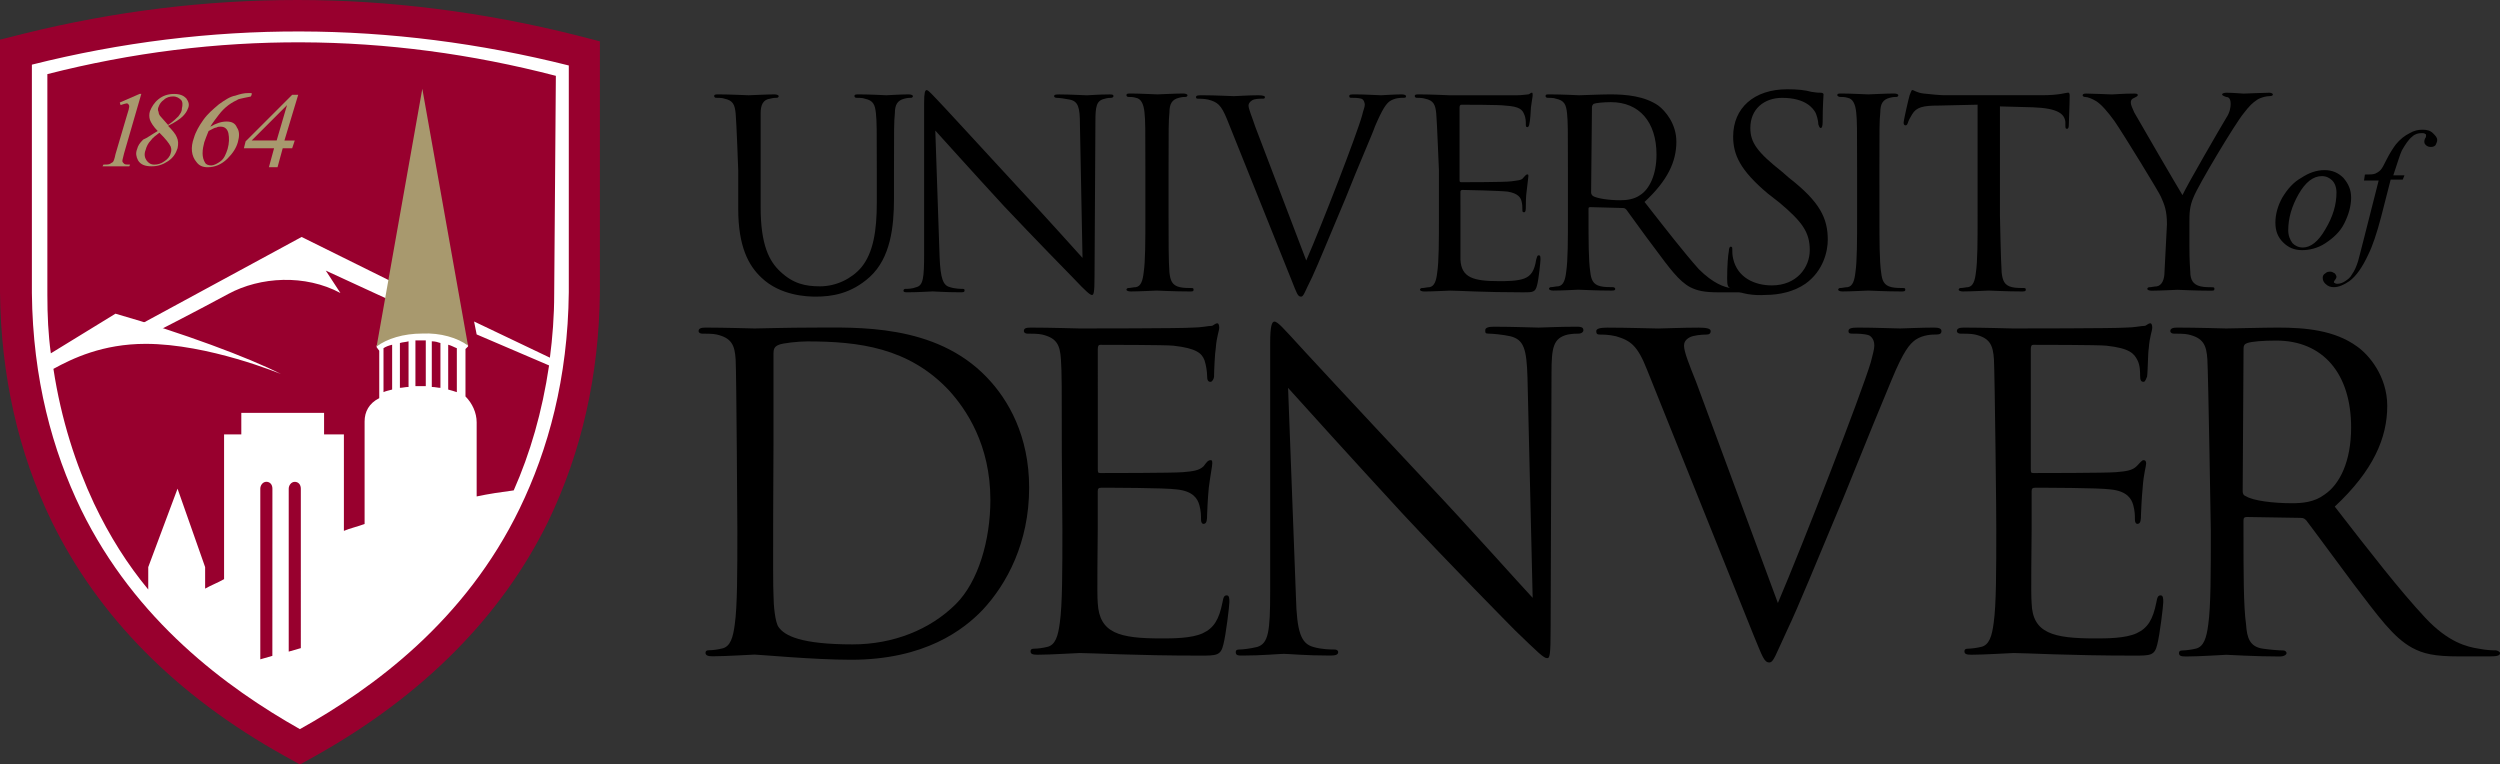
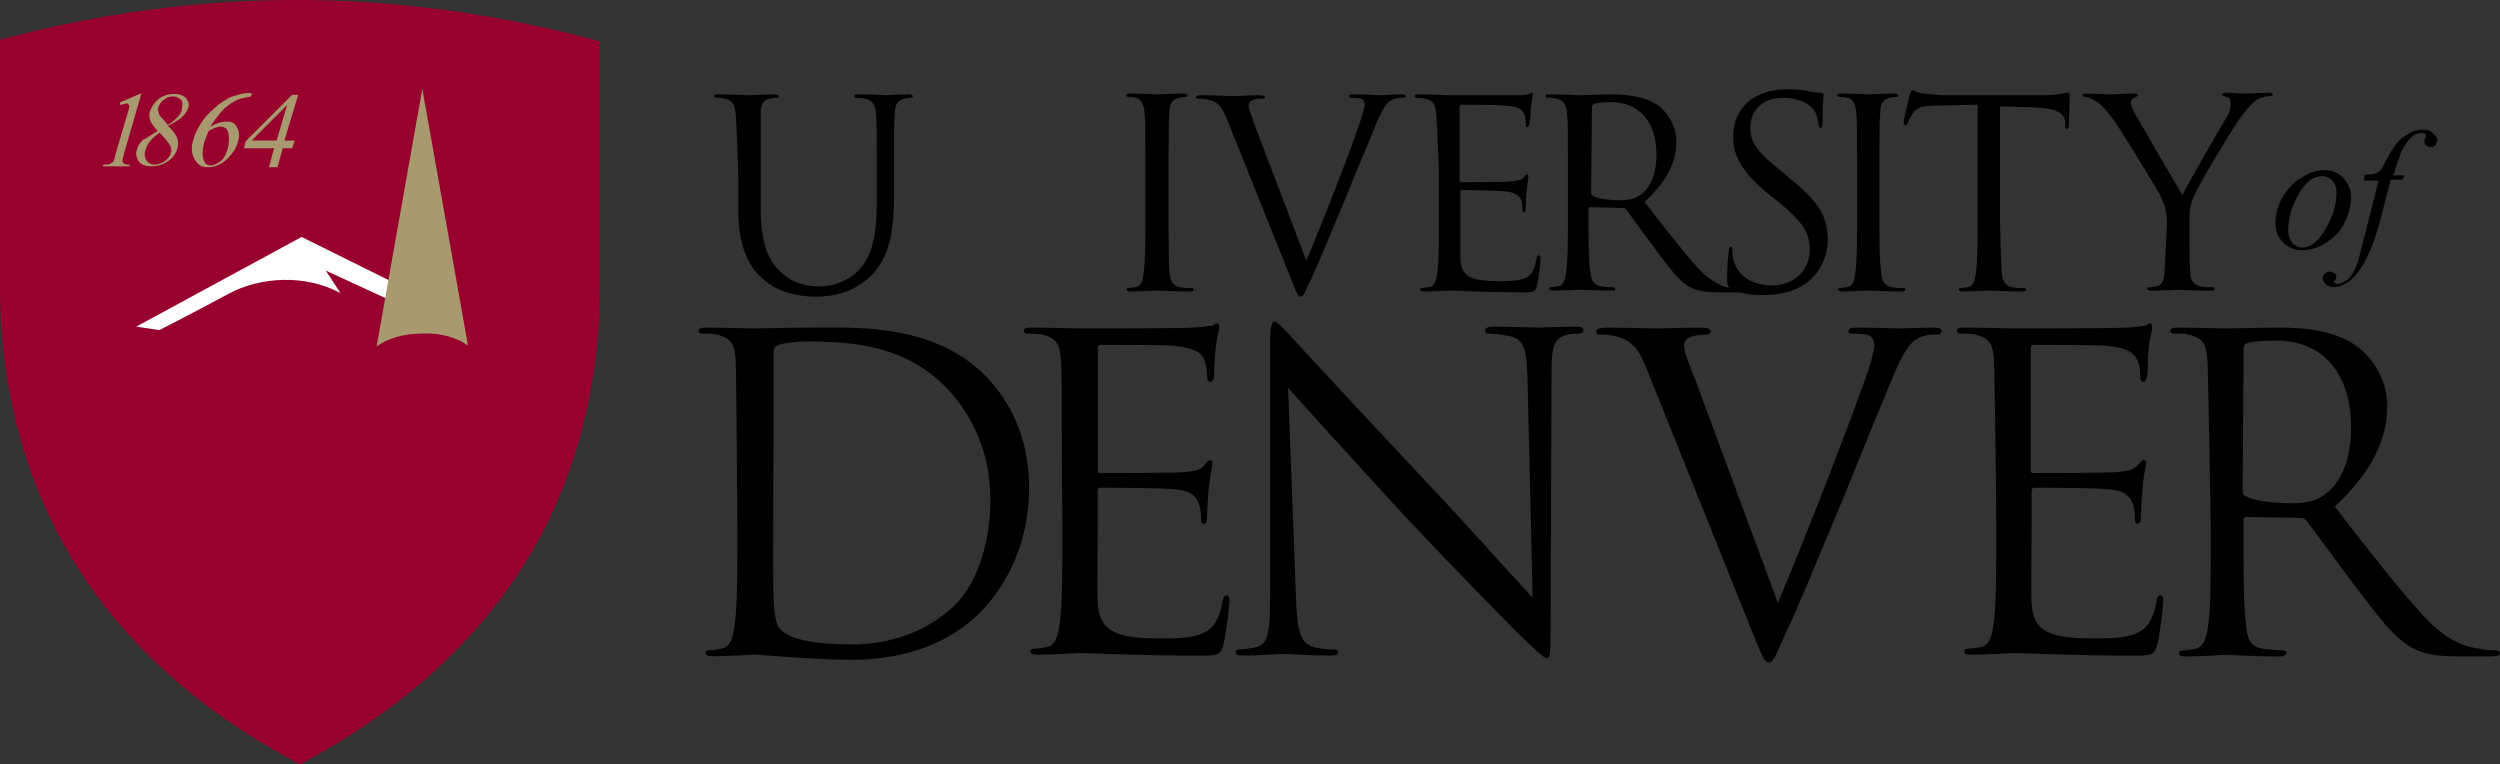
<svg xmlns="http://www.w3.org/2000/svg" version="1.1" id="Layer_1" x="0px" y="0px" viewBox="0 0 512 156.56" style="enable-background:new 0 0 512 156.56;" xml:space="preserve">
  <rect x="0" y="0" width="512" height="156.56" fill="#333333" stroke="none" />
  <style type="text/css">
	.st0{fill:#98002E;}
	.st1{fill:#A8996E;}
	.st2{fill:#FFFFFF;}
</style>
  <g>
    <path class="st0" d="M118.09,7.24C99.2,2.47,79.78,0,60.9,0C42.19,0,23.48,2.29,4.94,6.88L0,8.12v51.72l0,0   c0.18,16.95,3.71,32.83,10.59,46.95c9.53,19.42,25.42,35.66,47.66,48.01l3.18,1.77l3.18-1.77c22.06-12.36,38.13-28.59,47.66-48.01   c6.88-14.3,10.41-30.01,10.59-46.95V8.47L118.09,7.24z" />
    <path class="st1" d="M24.53,21l4.06-1.77h0.35l-3.53,12.18c-0.18,0.88-0.35,1.24-0.35,1.59c0,0.18,0.18,0.35,0.35,0.53   c0.18,0.18,0.53,0.18,1.24,0.18l-0.18,0.35H21l0.18-0.35c0.71,0,1.06,0,1.41-0.18c0.18-0.18,0.35-0.18,0.53-0.35   c0.18-0.18,0.35-0.71,0.53-1.59l2.29-7.77c0.35-1.06,0.53-1.77,0.53-1.94c0-0.18,0-0.35-0.18-0.53c-0.18-0.18-0.18-0.18-0.35-0.18   c-0.18,0-0.71,0.18-1.24,0.35L24.53,21z" />
    <path class="st1" d="M32.3,26.83c-0.88-0.88-1.41-1.77-1.59-2.29c-0.18-0.53-0.18-1.24,0-1.77c0.35-0.88,0.88-1.77,1.77-2.47   c0.88-0.71,1.94-1.06,3.18-1.06c1.24,0,1.94,0.35,2.47,0.88c0.53,0.71,0.71,1.41,0.35,2.12c-0.18,0.53-0.53,1.06-1.06,1.59   s-1.59,1.24-3,1.94c0.88,0.88,1.59,1.77,1.77,2.29c0.35,0.71,0.35,1.41,0.18,2.29c-0.35,1.06-0.88,1.94-1.94,2.65   c-1.06,0.71-2.12,1.06-3.35,1.06c-1.41,0-2.29-0.35-2.82-1.24c-0.35-0.71-0.53-1.41-0.18-2.29c0.18-0.71,0.53-1.24,1.24-1.94   C30.18,28.24,31.07,27.54,32.3,26.83z M32.65,27.18c-0.71,0.53-1.41,1.06-1.77,1.59c-0.53,0.53-0.88,1.24-1.06,1.94   c-0.35,0.88-0.18,1.59,0.18,2.12c0.35,0.53,0.88,0.88,1.59,0.88s1.41-0.18,2.12-0.71c0.53-0.35,1.06-0.88,1.24-1.59   c0.18-0.53,0.18-0.88,0-1.41C34.6,29.3,33.89,28.42,32.65,27.18z M34.42,25.59c1.06-0.71,1.77-1.41,2.12-1.77   c0.35-0.53,0.71-0.88,0.71-1.59c0.18-0.71,0.18-1.41-0.18-1.77c-0.35-0.35-0.88-0.71-1.59-0.71s-1.41,0.18-1.94,0.71   c-0.53,0.35-0.88,0.88-1.06,1.41c-0.18,0.35-0.18,0.71,0,1.06c0,0.35,0.18,0.71,0.53,1.06L34.42,25.59z" />
    <path class="st1" d="M51.54,19.42l-0.18,0.35c-0.88,0.18-1.77,0.35-2.47,0.53c-0.71,0.35-1.41,0.71-2.12,1.24   c-0.71,0.53-1.41,1.24-1.94,1.94c-0.53,0.71-1.24,1.59-1.77,2.47c1.24-0.71,2.29-1.06,3.35-1.06s1.77,0.35,2.12,1.24   c0.53,0.71,0.53,1.77,0.18,3s-1.06,2.29-2.12,3.35c-1.24,1.24-2.65,1.77-4.06,1.77c-1.06,0-1.77-0.35-2.29-1.06   c-1.06-1.24-1.24-3-0.53-4.94c0.35-1.24,1.06-2.47,1.94-3.71s1.94-2.12,3.18-3.18c1.24-0.88,2.29-1.59,3.35-1.77   c1.06-0.35,1.77-0.53,2.65-0.53h0.71V19.42z M42.72,26.83c-0.35,0.88-0.71,1.77-0.88,2.29c-0.18,0.71-0.35,1.41-0.35,2.29   c0,0.71,0.18,1.41,0.53,1.94c0.18,0.35,0.71,0.53,1.24,0.53c0.53,0,1.24-0.35,1.94-0.88c0.71-0.53,1.06-1.41,1.41-2.47   c0.35-1.24,0.35-2.29,0.18-3.18c-0.18-0.88-0.71-1.41-1.59-1.41c-0.35,0-0.53,0-0.88,0.18C43.95,26.12,43.42,26.48,42.72,26.83z" />
    <path class="st1" d="M60.37,28.77l-0.53,1.59H57.9l-1.06,3.88h-1.77l1.06-3.88h-6.18l0.35-1.41l9.53-9.53h1.24l-2.82,9.36H60.37z    M56.66,28.77l2.12-7.24l-7.24,7.24H56.66z" />
    <path class="st2" d="M32.65,67.6c0,0,7.59-3.88,14.12-7.41s15.71-4.06,22.95-0.18l-3-4.59l13.41,6.18l0.53-3.71l-18.89-9.36   L27.89,66.9L32.65,67.6z" />
-     <path class="st2" d="M6.53,13.24v46.78c0.18,17.65,4.24,32.3,10.06,44.3c11.12,22.77,29.83,36.54,44.83,45.01   c15.18-8.47,33.89-22.24,45.01-45.19c5.82-12,9.88-26.65,10.06-44.3V13.41C79.96,4.24,43.07,4.06,6.53,13.24z M55.78,134.32   l-2.47,0.71v-34.95c0-0.71,0.53-1.41,1.24-1.41c0.71,0,1.24,0.53,1.24,1.41C55.78,100.08,55.78,134.32,55.78,134.32z M61.6,132.74   l-2.47,0.71v-33.36c0-0.71,0.53-1.41,1.24-1.41s1.24,0.53,1.24,1.41V132.74z M80.31,79.78c-0.71,0.18-1.41,0.35-1.77,0.53v-9   c0.53-0.35,1.06-0.53,1.77-0.71V79.78z M83.67,79.25c-0.71,0-1.24,0.18-1.77,0.18v-9.18c0.53-0.18,1.24-0.18,1.77-0.35V79.25z    M86.14,79.08c-0.35,0-0.71,0-1.06,0v-9.36c0.35,0,0.71,0,1.06,0c0.35,0,0.71,0,1.06,0v9.36C86.67,79.08,86.31,79.08,86.14,79.08z    M88.43,79.25V69.9c0.71,0,1.24,0.18,1.77,0.35v9.18C89.67,79.43,89.14,79.25,88.43,79.25z M91.79,79.78V70.6   c0.71,0.18,1.24,0.53,1.77,0.71v9C93.02,80.14,92.49,79.96,91.79,79.78z M113.5,60.19c0,4.59-0.35,9-0.88,13.06l-15.53-7.41   l0.53,2.65l14.83,6.35c-1.41,9.53-3.88,18-7.24,25.59c-2.65,0.35-5.12,0.71-7.59,1.24l0,0V86.49l0,0c0-1.94-0.88-3.88-2.29-5.3   v-8.12v-1.59l0.53-0.53V70.6c-2.12-1.59-5.47-2.65-9.36-2.65l0,0l0,0l0,0v0.18v0.18l0,0l0,0l0,0l0,0v-0.18v-0.18l0,0l0,0   c-3.88,0-7.24,1.06-9.36,2.82v0.35l0.53,0.71v1.59l0,0v8.12c-2.12,1.06-3,2.82-3,4.77l0,0v21l0,0c-1.41,0.53-3,0.88-4.24,1.41   V88.96h-4.06v-4.41H49.42v4.41h-3.53v29.65c-1.24,0.71-2.65,1.24-3.88,1.94v-4.41l-5.65-16.06l-6,16.06v4.59   c-4.24-5.12-7.94-10.94-11.12-17.65c-3.71-7.94-6.71-17.12-8.3-27.54c3.88-2.12,10.06-5.12,18.89-5.12   c12.89,0,27.71,6.18,27.71,6.18c-6.53-3.35-20.3-8.47-33.89-12.36l-13.24,8.12c-0.53-3.88-0.71-7.77-0.71-12V15.18   c34.6-8.83,69.55-8.65,104.14,0.35L113.5,60.19z" />
    <path class="st1" d="M95.85,70.78l-9.36-52.6l-9.36,52.78l0,0c2.12-1.59,5.47-2.65,9.36-2.65l0,0l0,0l0,0l0,0l0,0   C90.2,68.13,93.73,69.19,95.85,70.78z" />
  </g>
  <g>
    <path d="M150.66,23.21c-0.18-1.76-0.53-2.64-2.29-3c-0.35-0.18-1.41-0.18-1.76-0.18c-0.18,0-0.35-0.18-0.35-0.35   c0-0.35,0.35-0.35,0.88-0.35c2.47,0,5.64,0.18,6.17,0.18s3.7-0.18,5.29-0.18c0.53,0,0.88,0.18,0.88,0.35s-0.18,0.35-0.35,0.35   c-0.35,0-0.71,0-1.41,0.18c-1.41,0.18-1.94,1.23-1.94,3s0,3.17,0,11.63v7.58c0,7.76,1.76,11.1,4.05,13.22c2.64,2.47,5.11,3,8.11,3   c3.35,0,6.52-1.59,8.46-3.88c2.47-3,3.17-7.58,3.17-13.22v-6.7c0-8.46,0-9.87-0.18-11.63s-0.53-2.64-2.29-3   c-0.35-0.18-1.41-0.18-1.76-0.18c-0.18,0-0.35-0.18-0.35-0.35c0-0.35,0.35-0.35,0.88-0.35c2.47,0,5.46,0.18,5.64,0.18   c0.35,0,2.82-0.18,4.58-0.18c0.53,0,0.88,0.18,0.88,0.35s-0.18,0.35-0.35,0.35c-0.35,0-0.71,0-1.41,0.18   c-1.41,0.35-1.94,1.23-1.94,3c-0.18,1.76-0.18,3.17-0.18,11.63v5.82c0,5.82-0.71,12.16-4.94,16.04c-3.88,3.53-7.93,4.05-11.1,4.05   c-1.76,0-7.23-0.18-11.1-3.88c-2.64-2.47-4.76-6.35-4.76-14.1v-7.93C151.19,34.84,150.83,24.97,150.66,23.21z" />
-     <path d="M192.43,52.64c0.18,4.41,0.71,5.82,2.12,6.17c1.06,0.35,2.29,0.35,2.64,0.35c0.35,0,0.35,0.18,0.35,0.35   c0,0.35-0.35,0.35-0.88,0.35c-3,0-5.29-0.18-5.64-0.18c-0.53,0-2.82,0.18-5.11,0.18c-0.53,0-0.88,0-0.88-0.35   c0-0.18,0.18-0.35,0.35-0.35c0.53,0,1.41,0,2.29-0.35c1.41-0.35,1.59-1.94,1.59-6.87V21.09c0-2.12,0.18-2.64,0.53-2.64   c0.35,0,1.41,1.23,1.94,1.76c0.88,0.88,8.81,9.52,17.1,18.51c5.29,5.64,11.1,12.16,12.87,14.1l-0.53-27.32   c0-3.53-0.35-4.76-2.12-5.11c-0.88-0.18-2.12-0.35-2.64-0.35c-0.35,0-0.53-0.18-0.53-0.35c0-0.35,0.53-0.35,1.06-0.35   c2.47,0,4.94,0.18,5.64,0.18c0.53,0,2.29-0.18,4.58-0.18c0.53,0,0.88,0,0.88,0.35c0,0.18-0.18,0.35-0.53,0.35   c-0.18,0-0.71,0-1.23,0.18c-1.76,0.35-1.94,1.59-1.94,4.76l-0.18,31.55c0,3.53-0.18,3.88-0.53,3.88c-0.35,0-1.06-0.53-3.88-3.53   c-0.53-0.53-8.28-8.46-14.1-14.63c-6.17-6.7-12.34-13.57-14.1-15.51L192.43,52.64z" />
    <path d="M239.32,44.18c0,5.11,0,9.34,0.18,11.63c0.18,1.59,0.53,2.64,2.12,3c0.71,0.18,1.94,0.18,2.47,0.18   c0.35,0,0.35,0.18,0.35,0.35c0,0.35-0.18,0.35-0.88,0.35c-3,0-6.35-0.18-6.7-0.18c-0.18,0-3.7,0.18-5.29,0.18   c-0.53,0-0.88-0.18-0.88-0.35s0.18-0.35,0.35-0.35c0.53,0,1.06-0.18,1.59-0.18c1.06-0.18,1.41-1.41,1.59-3   c0.35-2.29,0.35-6.52,0.35-11.63v-9.52c0-8.46,0-9.87-0.18-11.63c-0.18-1.76-0.71-2.82-1.76-3c-0.53-0.18-1.23-0.18-1.59-0.18   c-0.18,0-0.35-0.18-0.35-0.35c0-0.35,0.35-0.35,0.88-0.35c1.76,0,5.11,0.18,5.46,0.18s3.7-0.18,5.29-0.18   c0.53,0,0.88,0.18,0.88,0.35s-0.18,0.35-0.35,0.35c-0.35,0-0.71,0-1.41,0.18c-1.41,0.35-1.94,1.23-1.94,3   c-0.18,1.76-0.18,3.17-0.18,11.63L239.32,44.18L239.32,44.18z" />
    <path d="M267.52,53.35c3.17-7.23,10.4-25.91,11.46-29.79c0.18-0.88,0.53-1.59,0.53-2.12c0-0.35-0.18-1.06-0.71-1.23   c-0.71-0.18-1.41-0.18-1.94-0.18c-0.35,0-0.53,0-0.53-0.35c0-0.35,0.35-0.35,1.23-0.35c2.12,0,4.58,0.18,5.29,0.18   c0.35,0,2.64-0.18,4.23-0.18c0.53,0,0.88,0.18,0.88,0.35c0,0.35-0.18,0.35-0.71,0.35c-0.35,0-1.59,0-2.64,0.71   c-0.71,0.53-1.41,1.41-3,5.11c-0.53,1.59-3.35,7.93-5.99,14.63c-3.35,7.93-5.64,13.57-6.87,16.22c-1.59,3.17-1.76,4.05-2.29,4.05   c-0.71,0-0.88-0.71-1.94-3.35l-13.22-32.96c-1.23-3-1.94-3.53-3.88-4.05c-0.88-0.18-1.76-0.18-2.12-0.18   c-0.35,0-0.35-0.18-0.35-0.35c0-0.35,0.53-0.35,1.41-0.35c2.64,0,5.64,0.18,6.35,0.18c0.53,0,3-0.18,4.94-0.18   c1.06,0,1.41,0.18,1.41,0.35c0,0.35-0.18,0.35-0.53,0.35c-0.53,0-1.59,0-2.12,0.35c-0.53,0.35-0.71,0.71-0.71,1.06   c0,0.71,0.71,2.29,1.41,4.41L267.52,53.35z" />
    <path d="M294.14,23.21c-0.18-1.76-0.53-2.64-2.29-3c-0.53-0.18-1.41-0.18-1.76-0.18c-0.18,0-0.35-0.18-0.35-0.35   c0-0.35,0.35-0.35,0.88-0.35c2.47,0,5.82,0.18,6.17,0.18c0.35,0,12.69,0,13.92,0c1.06,0,1.94-0.18,2.29-0.18   c0.18,0,0.53-0.35,0.71-0.35s0.18,0.18,0.18,0.53c0,0.35-0.18,1.06-0.35,2.47c0,0.53-0.18,3-0.35,3.53c0,0.18-0.18,0.53-0.35,0.53   c-0.35,0-0.35-0.18-0.35-0.71c0-0.35,0-1.23-0.35-1.94c-0.35-0.88-0.88-1.59-3.88-1.76c-0.88-0.18-8.46-0.18-8.99-0.18   c-0.18,0-0.35,0.18-0.35,0.53v14.81c0,0.35,0,0.53,0.35,0.53c0.71,0,8.99,0,10.22-0.18c1.23-0.18,2.12-0.18,2.47-0.71   c0.35-0.35,0.53-0.71,0.88-0.71c0.18,0,0.18,0.18,0.18,0.35c0,0.35-0.18,1.23-0.35,3c-0.18,1.06-0.18,3-0.18,3.35   c0,0.35,0,1.06-0.35,1.06c-0.35,0-0.35-0.18-0.35-0.53c0-0.53,0-1.06-0.18-1.76c-0.18-0.71-0.71-1.59-2.82-1.94   c-1.41-0.18-8.46-0.35-9.34-0.35c-0.18,0-0.35,0.18-0.35,0.35V44c0,1.76,0,8.11,0,9.17c0.18,3.7,2.64,4.41,7.93,4.41   c1.41,0,3.7,0,5.11-0.53c1.41-0.53,2.12-1.59,2.47-3.88c0.18-0.53,0.18-0.88,0.53-0.88s0.35,0.35,0.35,0.88   c0,0.35-0.35,4.05-0.71,5.29c-0.35,1.41-0.88,1.41-2.82,1.41c-8.11,0-13.4-0.35-14.98-0.35c-0.35,0-3.7,0.18-5.29,0.18   c-0.53,0-0.88-0.18-0.88-0.35s0.18-0.35,0.35-0.35c0.53,0,1.06-0.18,1.59-0.18c1.06-0.18,1.41-1.41,1.59-3   c0.35-2.29,0.35-6.52,0.35-11.63v-9.34C294.67,34.84,294.31,24.97,294.14,23.21z" />
    <path d="M321.11,34.84c0-8.46,0-9.87-0.18-11.63c-0.18-1.76-0.53-2.64-2.29-3c-0.35-0.18-1.41-0.18-1.76-0.18   c-0.18,0-0.35-0.18-0.35-0.35c0-0.35,0.18-0.35,0.88-0.35c2.47,0,5.82,0.18,5.99,0.18c0.53,0,4.58-0.18,6.35-0.18   c3.35,0,7.05,0.35,9.87,2.29c1.41,1.06,3.7,3.7,3.7,7.4c0,4.05-1.76,7.93-6.52,12.34c4.41,5.64,8.11,10.4,11.1,13.75   c3,3,5.29,3.7,6.52,3.88c1.06,0.18,1.76,0.18,2.12,0.18c0.35,0,0.53,0.18,0.53,0.35c0,0.35-0.35,0.35-1.23,0.35h-3.88   c-3,0-4.41-0.35-5.82-1.06c-2.29-1.23-4.23-3.88-7.23-7.93c-2.29-3-4.76-6.52-5.82-7.93c-0.18-0.18-0.35-0.35-0.71-0.35l-6.7-0.18   c-0.35,0-0.35,0.18-0.35,0.35V44c0,5.11,0,9.34,0.35,11.63c0.18,1.59,0.53,2.64,2.12,3c0.71,0.18,1.94,0.18,2.47,0.18   c0.35,0,0.53,0.18,0.53,0.35c0,0.35-0.35,0.35-0.88,0.35c-3,0-6.35-0.18-6.7-0.18c0,0-3.53,0.18-5.11,0.18   c-0.53,0-0.88-0.18-0.88-0.35s0.18-0.35,0.35-0.35c0.53,0,1.06-0.18,1.59-0.18c1.06-0.18,1.41-1.41,1.59-3   c0.35-2.29,0.35-6.52,0.35-11.63V34.84L321.11,34.84z M325.86,39.42c0,0.35,0.18,0.53,0.35,0.71c0.88,0.53,3.35,0.88,5.64,0.88   c1.23,0,2.82-0.18,4.05-1.06c1.94-1.23,3.35-4.23,3.35-8.28c0-6.7-3.53-10.75-9.34-10.75c-1.59,0-3.17,0.18-3.53,0.35   c-0.18,0.18-0.35,0.35-0.35,0.71L325.86,39.42z" />
    <path d="M354.6,59.16c-0.71-0.35-0.88-0.53-0.88-2.12c0-2.64,0.18-4.76,0.35-5.64c0-0.53,0.18-0.88,0.35-0.88   c0.35,0,0.35,0.18,0.35,0.53c0,0.53,0,1.23,0.18,1.94c0.88,3.88,4.41,5.46,7.93,5.46c5.11,0,7.76-3.7,7.76-7.23   c0-3.7-1.59-5.82-6.17-9.69L362,39.6c-5.64-4.76-7.05-7.93-7.05-11.63c0-5.82,4.23-9.69,11.1-9.69c2.12,0,3.7,0.18,4.94,0.53   c1.06,0.18,1.41,0.18,1.94,0.18c0.35,0,0.53,0.18,0.53,0.35c0,0.35-0.18,2.12-0.18,5.64c0,0.88-0.18,1.23-0.35,1.23   c-0.35,0-0.35-0.35-0.53-0.71c0-0.71-0.35-2.12-0.71-2.64c-0.35-0.53-1.76-2.82-6.7-2.82c-3.7,0-6.52,2.29-6.52,6.17   c0,3,1.41,4.94,6.52,8.99l1.41,1.23c6.35,4.94,7.93,8.28,7.93,12.69c0,2.29-0.88,6.35-4.58,8.99c-2.29,1.59-5.29,2.29-8.11,2.29   C359.18,60.57,356.71,60.22,354.6,59.16z" />
    <path d="M384.91,44.18c0,5.11,0,9.34,0.35,11.63c0.18,1.59,0.53,2.64,2.12,3c0.71,0.18,1.94,0.18,2.47,0.18   c0.35,0,0.35,0.18,0.35,0.35c0,0.35-0.35,0.35-0.88,0.35c-3,0-6.35-0.18-6.7-0.18c-0.35,0-3.7,0.18-5.29,0.18   c-0.53,0-0.88-0.18-0.88-0.35s0.18-0.35,0.35-0.35c0.53,0,1.06-0.18,1.59-0.18c1.06-0.18,1.41-1.41,1.59-3   c0.35-2.29,0.35-6.52,0.35-11.63v-9.52c0-8.46,0-9.87-0.18-11.63s-0.71-2.82-1.76-3c-0.53-0.18-1.23-0.18-1.59-0.18   c-0.18,0-0.53-0.18-0.53-0.35c0-0.35,0.35-0.35,0.88-0.35c1.76,0,5.11,0.18,5.46,0.18c0.35,0,3.7-0.18,5.29-0.18   c0.53,0,0.88,0.18,0.88,0.35s-0.18,0.35-0.35,0.35c-0.35,0-0.71,0-1.41,0.18c-1.41,0.35-1.94,1.23-1.94,3   c-0.18,1.76-0.18,3.17-0.18,11.63L384.91,44.18L384.91,44.18z" />
    <path d="M409.94,55.81c0.18,1.59,0.53,2.64,2.12,3c0.71,0.18,1.94,0.18,2.47,0.18c0.35,0,0.35,0.18,0.35,0.35   c0,0.35-0.35,0.35-0.88,0.35c-3,0-6.35-0.18-6.7-0.18c-0.18,0-3.7,0.18-5.29,0.18c-0.53,0-0.88-0.18-0.88-0.35s0.18-0.35,0.35-0.35   c0.53,0,1.23-0.18,1.59-0.18c1.06-0.18,1.41-1.41,1.59-3c0.35-2.29,0.35-6.52,0.35-11.63V21.44l-7.93,0.18   c-3.35,0-4.58,0.35-5.46,1.76c-0.53,0.88-0.71,1.23-0.88,1.76c-0.18,0.53-0.35,0.53-0.53,0.53s-0.35-0.18-0.35-0.53   c0-0.53,1.06-5.11,1.23-5.64c0.18-0.35,0.35-1.06,0.53-1.06c0.35,0,0.88,0.53,2.29,0.71c1.59,0.18,3.53,0.35,4.23,0.35h20.09   c3.53,0,4.94-0.53,5.29-0.53s0.35,0.35,0.35,0.71c0,1.59-0.18,5.29-0.18,5.99c0,0.53-0.18,0.71-0.35,0.71   c-0.35,0-0.35-0.18-0.35-0.88v-0.53c-0.18-1.59-1.41-2.82-6.7-3l-6.7-0.18v22.39C409.59,44.18,409.77,53.52,409.94,55.81z" />
    <path d="M443.79,45.94c0-2.82-0.53-4.05-1.23-5.64c-0.35-0.88-7.58-12.69-9.52-15.51c-1.41-1.94-2.64-3.35-3.7-4.05   c-0.88-0.53-1.76-0.88-2.29-0.88c-0.35,0-0.53-0.18-0.53-0.35c0-0.18,0.18-0.35,0.71-0.35c1.06,0,5.11,0.18,5.29,0.18   c0.35,0,2.47-0.18,4.58-0.18c0.71,0,0.71,0.18,0.71,0.35c0,0.18-0.35,0.35-0.71,0.53c-0.53,0.18-0.71,0.53-0.71,0.88   c0,0.71,0.35,1.23,0.71,2.12c0.88,1.59,8.99,15.51,9.87,16.92c1.06-2.29,7.93-14.1,8.99-15.86c0.71-1.06,0.88-2.12,0.88-2.82   s-0.18-1.41-0.88-1.41c-0.53-0.18-0.88-0.35-0.88-0.53c0-0.18,0.35-0.35,0.88-0.35c1.41,0,3.17,0.18,3.53,0.18   c0.35,0,4.23-0.18,5.29-0.18c0.35,0,0.71,0.18,0.71,0.35c0,0.18-0.18,0.35-0.71,0.35c-0.53,0-1.59,0.18-2.47,0.71   c-1.06,0.71-1.59,1.23-2.82,2.82c-1.76,2.12-9.34,14.81-10.22,17.1c-0.88,1.94-0.88,3.53-0.88,5.29v4.58c0,0.88,0,3.17,0.18,5.46   c0,1.59,0.53,2.64,2.12,3c0.71,0.18,1.94,0.18,2.47,0.18c0.35,0,0.35,0.18,0.35,0.35c0,0.35-0.18,0.35-0.88,0.35   c-3,0-6.35-0.18-6.7-0.18c-0.18,0-3.7,0.18-5.29,0.18c-0.53,0-0.88-0.18-0.88-0.35s0.18-0.35,0.35-0.35c0.53,0,1.06-0.18,1.59-0.18   c1.06-0.18,1.59-1.41,1.59-3C443.43,53.35,443.79,45.94,443.79,45.94z" />
    <path d="M481.51,40.48c0,1.76-0.53,3.53-1.41,5.29s-2.29,3-3.88,4.05c-1.59,1.06-3.35,1.41-4.76,1.41c-1.59,0-2.82-0.53-3.88-1.59   S466,47.35,466,45.59s0.53-3.53,1.41-5.11c1.06-1.76,2.29-3.17,3.88-4.05c1.59-1.06,3.17-1.59,4.76-1.59s2.82,0.53,3.88,1.59   C480.98,37.66,481.51,38.89,481.51,40.48z M478.51,39.42c0-1.06-0.35-1.94-0.88-2.47c-0.53-0.53-1.23-0.88-2.12-0.88   c-1.76,0-3.35,1.23-4.76,3.7c-1.41,2.47-2.12,4.94-2.12,7.4c0,1.06,0.35,1.94,0.88,2.64c0.53,0.53,1.23,0.88,2.12,0.88   c1.59,0,3.17-1.23,4.58-3.7C477.8,44.36,478.51,41.89,478.51,39.42z" />
    <path d="M492.08,36.78h-2.47l-1.94,7.58c-0.88,3.35-1.76,5.99-2.64,7.76c-1.23,2.64-2.47,4.41-3.88,5.46   c-1.06,0.71-2.12,1.23-3.17,1.23c-0.71,0-1.23-0.18-1.76-0.71c-0.35-0.35-0.53-0.71-0.53-1.23c0-0.35,0.18-0.71,0.53-0.88   c0.35-0.35,0.71-0.35,1.06-0.35c0.35,0,0.53,0.18,0.88,0.35c0.18,0.18,0.35,0.53,0.35,0.71s-0.18,0.53-0.35,0.71   c-0.18,0.18-0.18,0.35-0.18,0.35c0,0.18,0,0.18,0.18,0.18c0.18,0.18,0.35,0.18,0.53,0.18c0.53,0,1.06-0.18,1.59-0.53   c0.53-0.35,1.06-0.71,1.41-1.41c0.53-0.71,0.88-1.59,1.23-2.64c0.18-0.53,0.53-2.12,1.23-4.76l3-11.81h-3l0.18-1.23   c1.06,0,1.59,0,2.12-0.18c0.35-0.18,0.71-0.35,1.06-0.71c0.35-0.35,0.71-1.06,1.23-2.12c0.71-1.41,1.41-2.47,1.94-3.17   c0.88-1.06,1.76-1.76,2.82-2.29c0.88-0.53,1.76-0.71,2.64-0.71c0.88,0,1.59,0.18,2.12,0.71c0.53,0.53,0.88,0.88,0.88,1.41   c0,0.35-0.18,0.71-0.35,1.06c-0.35,0.35-0.71,0.35-1.06,0.35c-0.35,0-0.71-0.18-0.88-0.35c-0.18-0.18-0.35-0.35-0.35-0.71   c0-0.18,0-0.35,0.18-0.71c0.18-0.18,0.18-0.53,0.18-0.53c0-0.18,0-0.35-0.18-0.35c-0.18-0.18-0.35-0.18-0.71-0.18   c-0.71,0-1.41,0.18-1.94,0.71c-0.71,0.53-1.41,1.59-2.12,2.82c-0.35,0.71-0.88,2.47-1.76,5.11h2.29L492.08,36.78z" />
    <path d="M150.66,73.62c-0.18-3-0.88-4.41-3.88-5.11c-0.71-0.18-2.29-0.18-3-0.18c-0.35,0-0.71-0.18-0.71-0.53   c0-0.53,0.53-0.71,1.41-0.71c4.05,0,9.52,0.18,10.05,0.18c1.06,0,6.7-0.18,11.99-0.18c8.81,0,25.03-0.88,35.61,10.22   c4.41,4.58,8.64,11.99,8.64,22.56c0,11.28-4.58,19.74-9.52,25.03c-3.88,4.05-11.81,10.22-26.97,10.22   c-7.58,0-18.86-1.06-19.74-1.06c-0.35,0-5.99,0.35-8.64,0.35c-0.88,0-1.41-0.18-1.41-0.71c0-0.35,0.18-0.53,0.71-0.53   c0.88,0,1.94-0.18,2.64-0.35c1.76-0.35,2.29-2.29,2.64-4.94c0.53-3.7,0.53-10.75,0.53-19.21   C151.01,108.69,150.83,76.44,150.66,73.62z M158.41,121.74c0,2.29,0.35,5.82,1.06,6.7c1.23,1.76,4.58,3.53,15.16,3.53   c8.28,0,15.86-3,21.15-8.28c4.58-4.58,7.05-13.04,7.05-21.33c0-11.28-4.94-18.51-8.46-22.39c-8.28-8.81-18.51-10.05-29.08-10.05   c-1.76,0-5.11,0.35-5.82,0.71c-0.88,0.35-1.06,0.88-1.06,1.76c0,3,0,12.16,0,18.86C158.41,91.24,158.24,120.15,158.41,121.74z" />
    <path d="M217.46,92.83c0-13.92,0-16.39-0.18-19.21c-0.18-3-0.88-4.41-3.88-5.11c-0.71-0.18-2.29-0.18-3-0.18   c-0.35,0-0.71-0.18-0.71-0.53c0-0.53,0.35-0.71,1.41-0.71c4.05,0,9.52,0.18,10.05,0.18c0.71,0,21.15,0,23.09-0.18   c1.76,0,3.17-0.35,3.88-0.35c0.35,0,0.71-0.53,1.23-0.53c0.18,0,0.35,0.35,0.35,0.88c0,0.71-0.53,1.76-0.71,4.23   c-0.18,0.88-0.35,4.76-0.35,5.82c0,0.35-0.35,1.06-0.71,1.06c-0.53,0-0.71-0.35-0.71-1.23c0-0.71-0.18-2.12-0.53-3.17   c-0.53-1.41-1.59-2.47-6.35-3c-1.59-0.18-13.92-0.18-14.98-0.18c-0.35,0-0.53,0.18-0.53,0.88V96c0,0.71,0,0.88,0.53,0.88   c1.06,0,14.81,0,16.92-0.18c2.12-0.18,3.35-0.35,4.23-1.23c0.53-0.71,0.88-1.23,1.41-1.23c0.35,0,0.35,0.18,0.35,0.71   c0,0.53-0.35,2.12-0.71,4.94c-0.18,1.76-0.35,5.11-0.35,5.64c0,0.71,0,1.76-0.71,1.76c-0.35,0-0.53-0.35-0.53-0.88   c0-0.88,0-1.76-0.35-3c-0.35-1.23-1.23-2.82-4.58-3.17c-2.47-0.35-13.92-0.35-15.51-0.35c-0.53,0-0.71,0.18-0.71,0.71v7.76   c0,3-0.18,13.4,0,15.16c0.35,6.17,4.41,7.23,13.04,7.23c2.29,0,6.17,0,8.46-1.06c2.29-1.06,3.35-2.82,4.05-6.35   c0.18-1.06,0.35-1.41,0.88-1.41c0.53,0,0.53,0.71,0.53,1.41c0,0.71-0.71,6.7-1.23,8.64c-0.53,2.29-1.41,2.29-4.76,2.29   c-13.4,0-22.21-0.53-24.68-0.53c-0.53,0-5.99,0.35-8.64,0.35c-1.06,0-1.41-0.18-1.41-0.71c0-0.35,0.18-0.53,0.71-0.53   c0.88,0,1.94-0.18,2.64-0.35c1.76-0.35,2.29-2.29,2.64-4.94c0.53-3.7,0.53-10.75,0.53-19.21L217.46,92.83z" />
    <path d="M265.41,122.27c0.18,7.23,1.06,9.52,3.53,10.22c1.76,0.53,3.7,0.53,4.41,0.53c0.35,0,0.71,0.18,0.71,0.53   c0,0.53-0.53,0.71-1.59,0.71c-5.11,0-8.64-0.35-9.52-0.35s-4.58,0.35-8.46,0.35c-0.88,0-1.41,0-1.41-0.71   c0-0.35,0.18-0.53,0.71-0.53c0.71,0,2.29-0.18,3.7-0.53c2.29-0.71,2.64-3.17,2.64-11.28V70.27c0-3.53,0.35-4.41,0.88-4.41   c0.71,0,2.29,1.94,3.17,2.82c1.41,1.59,14.63,15.86,28.38,30.49c8.81,9.34,18.51,20.27,21.33,23.27l-1.06-45.12   c-0.18-5.82-0.71-7.76-3.53-8.46c-1.59-0.35-3.7-0.53-4.41-0.53c-0.71,0-0.71-0.18-0.71-0.71c0-0.53,0.71-0.71,1.76-0.71   c4.05,0,8.28,0.18,9.17,0.18c1.06,0,3.88-0.18,7.58-0.18c0.88,0,1.59,0,1.59,0.71c0,0.35-0.35,0.71-1.06,0.71   c-0.53,0-1.06,0-2.12,0.18c-3,0.71-3.35,2.64-3.35,7.93l-0.18,52c0,5.82-0.18,6.35-0.71,6.35c-0.71,0-1.76-1.06-6.52-5.64   c-0.88-0.88-13.75-13.92-23.27-24.15c-10.22-11.1-20.27-22.21-23.27-25.56L265.41,122.27z" />
    <path d="M364.11,123.5c5.11-11.99,17.1-42.83,19.04-49.35c0.35-1.41,0.71-2.64,0.71-3.35c0-0.71-0.18-1.59-1.06-2.12   c-1.06-0.35-2.47-0.35-3.35-0.35c-0.53,0-0.88,0-0.88-0.53c0-0.53,0.53-0.71,1.94-0.71c3.53,0,7.58,0.18,8.64,0.18   c0.53,0,4.41-0.18,6.87-0.18c1.06,0,1.59,0.18,1.59,0.71c0,0.53-0.35,0.71-1.06,0.71c-0.71,0-2.64,0-4.23,1.06   c-1.23,0.88-2.47,2.29-4.94,8.28c-1.06,2.47-5.46,13.22-9.87,24.15c-5.46,13.04-9.34,22.56-11.46,26.97   c-2.47,5.29-2.82,6.7-3.7,6.7c-1.06,0-1.41-1.23-3.17-5.46l-21.86-54.47c-1.94-4.94-3.35-5.99-6.35-6.87   c-1.41-0.35-2.82-0.35-3.35-0.35c-0.53,0-0.71-0.18-0.71-0.71s0.88-0.71,2.29-0.71c4.23,0,9.34,0.18,10.4,0.18   c0.88,0,4.94-0.18,8.28-0.18c1.59,0,2.47,0.18,2.47,0.71s-0.35,0.71-0.88,0.71c-1.06,0-2.64,0.18-3.35,0.53   c-1.06,0.53-1.23,1.23-1.23,1.76c0,1.23,1.06,3.88,2.47,7.4L364.11,123.5z" />
    <path d="M408.36,73.62c-0.18-3-0.88-4.41-3.88-5.11c-0.71-0.18-2.29-0.18-3-0.18c-0.35,0-0.71-0.18-0.71-0.53   c0-0.53,0.53-0.71,1.41-0.71c4.05,0,9.52,0.18,10.05,0.18c0.53,0,21.15,0,23.09-0.18c1.76,0,3.17-0.35,3.88-0.35   c0.35,0,0.71-0.53,1.23-0.53c0.18,0,0.35,0.35,0.35,0.88c0,0.71-0.53,1.76-0.71,4.23c-0.18,0.88-0.18,4.76-0.35,5.82   c-0.18,0.35-0.35,1.06-0.71,1.06c-0.53,0-0.71-0.35-0.71-1.23c0-0.71,0-2.12-0.53-3.17c-0.71-1.41-1.59-2.47-6.35-3   c-1.59-0.18-13.92-0.18-14.98-0.18c-0.35,0-0.53,0.18-0.53,0.88V96c0,0.71,0,0.88,0.53,0.88c1.06,0,14.81,0,16.92-0.18   c2.12-0.18,3.35-0.35,4.23-1.23c0.71-0.71,1.06-1.23,1.41-1.23c0.35,0,0.53,0.18,0.53,0.71c0,0.53-0.53,2.12-0.71,4.94   c-0.18,1.76-0.35,5.11-0.35,5.64c0,0.71,0,1.76-0.71,1.76c-0.35,0-0.53-0.35-0.53-0.88c0-0.88,0-1.76-0.35-3   c-0.35-1.23-1.23-2.82-4.58-3.17c-2.47-0.35-13.92-0.35-15.51-0.35c-0.53,0-0.71,0.18-0.71,0.71v7.76c0,3-0.18,13.4,0,15.16   c0.18,6.17,4.41,7.23,13.04,7.23c2.29,0,6.17,0,8.46-1.06c2.29-1.06,3.35-2.82,4.05-6.35c0.18-1.06,0.35-1.41,0.88-1.41   s0.53,0.71,0.53,1.41c0,0.71-0.71,6.7-1.23,8.64c-0.53,2.29-1.41,2.29-4.76,2.29c-13.4,0-22.21-0.53-24.68-0.53   c-0.53,0-5.99,0.35-8.64,0.35c-1.06,0-1.41-0.18-1.41-0.71c0-0.35,0.18-0.53,0.71-0.53c0.71,0,1.94-0.18,2.64-0.35   c1.76-0.35,2.29-2.29,2.64-4.94c0.53-3.7,0.53-10.75,0.53-19.21C408.89,108.34,408.53,76.44,408.36,73.62z" />
    <path d="M452.07,73.62c-0.18-3-0.88-4.41-3.88-5.11c-0.71-0.18-2.29-0.18-3-0.18c-0.35,0-0.71-0.18-0.71-0.53   c0-0.53,0.53-0.71,1.41-0.71c4.05,0,9.69,0.18,10.05,0.18c1.06,0,7.76-0.18,10.58-0.18c5.64,0,11.63,0.53,16.22,3.88   c2.29,1.59,6.17,5.99,6.17,12.16c0,6.52-2.82,13.22-10.75,20.62c7.23,9.34,13.4,17.27,18.51,22.74c4.76,5.11,8.64,5.99,10.93,6.35   c1.76,0.35,3,0.35,3.53,0.35c0.35,0,0.88,0.35,0.88,0.53c0,0.53-0.53,0.71-2.12,0.71h-6.35c-4.94,0-7.23-0.53-9.52-1.76   c-3.88-2.12-6.87-6.35-11.99-13.04c-3.7-4.94-7.93-10.75-9.69-13.04c-0.35-0.35-0.53-0.53-1.23-0.53l-10.93-0.18   c-0.53,0-0.71,0.18-0.71,0.71v2.12c0,8.46,0,15.51,0.53,19.21c0.18,2.64,0.71,4.58,3.53,4.94c1.23,0.18,3.17,0.35,4.05,0.35   c0.53,0,0.71,0.35,0.71,0.53c0,0.35-0.53,0.71-1.41,0.71c-4.94,0-10.58-0.35-10.93-0.35c-0.18,0-5.64,0.35-8.28,0.35   c-1.06,0-1.41-0.18-1.41-0.71c0-0.35,0.18-0.53,0.71-0.53c0.71,0,1.94-0.18,2.64-0.35c1.76-0.35,2.29-2.29,2.64-4.94   c0.53-3.7,0.53-10.75,0.53-19.21C452.78,108.69,452.25,76.44,452.07,73.62z M459.3,100.59c0,0.53,0.18,0.88,0.71,1.06   c1.41,0.88,5.46,1.41,9.34,1.41c2.12,0,4.58-0.18,6.7-1.76c3.17-2.12,5.46-6.87,5.46-13.75c0-11.1-5.82-17.8-15.33-17.8   c-2.64,0-5.11,0.18-5.99,0.53c-0.53,0.18-0.71,0.53-0.71,1.06L459.3,100.59z" />
  </g>
</svg>